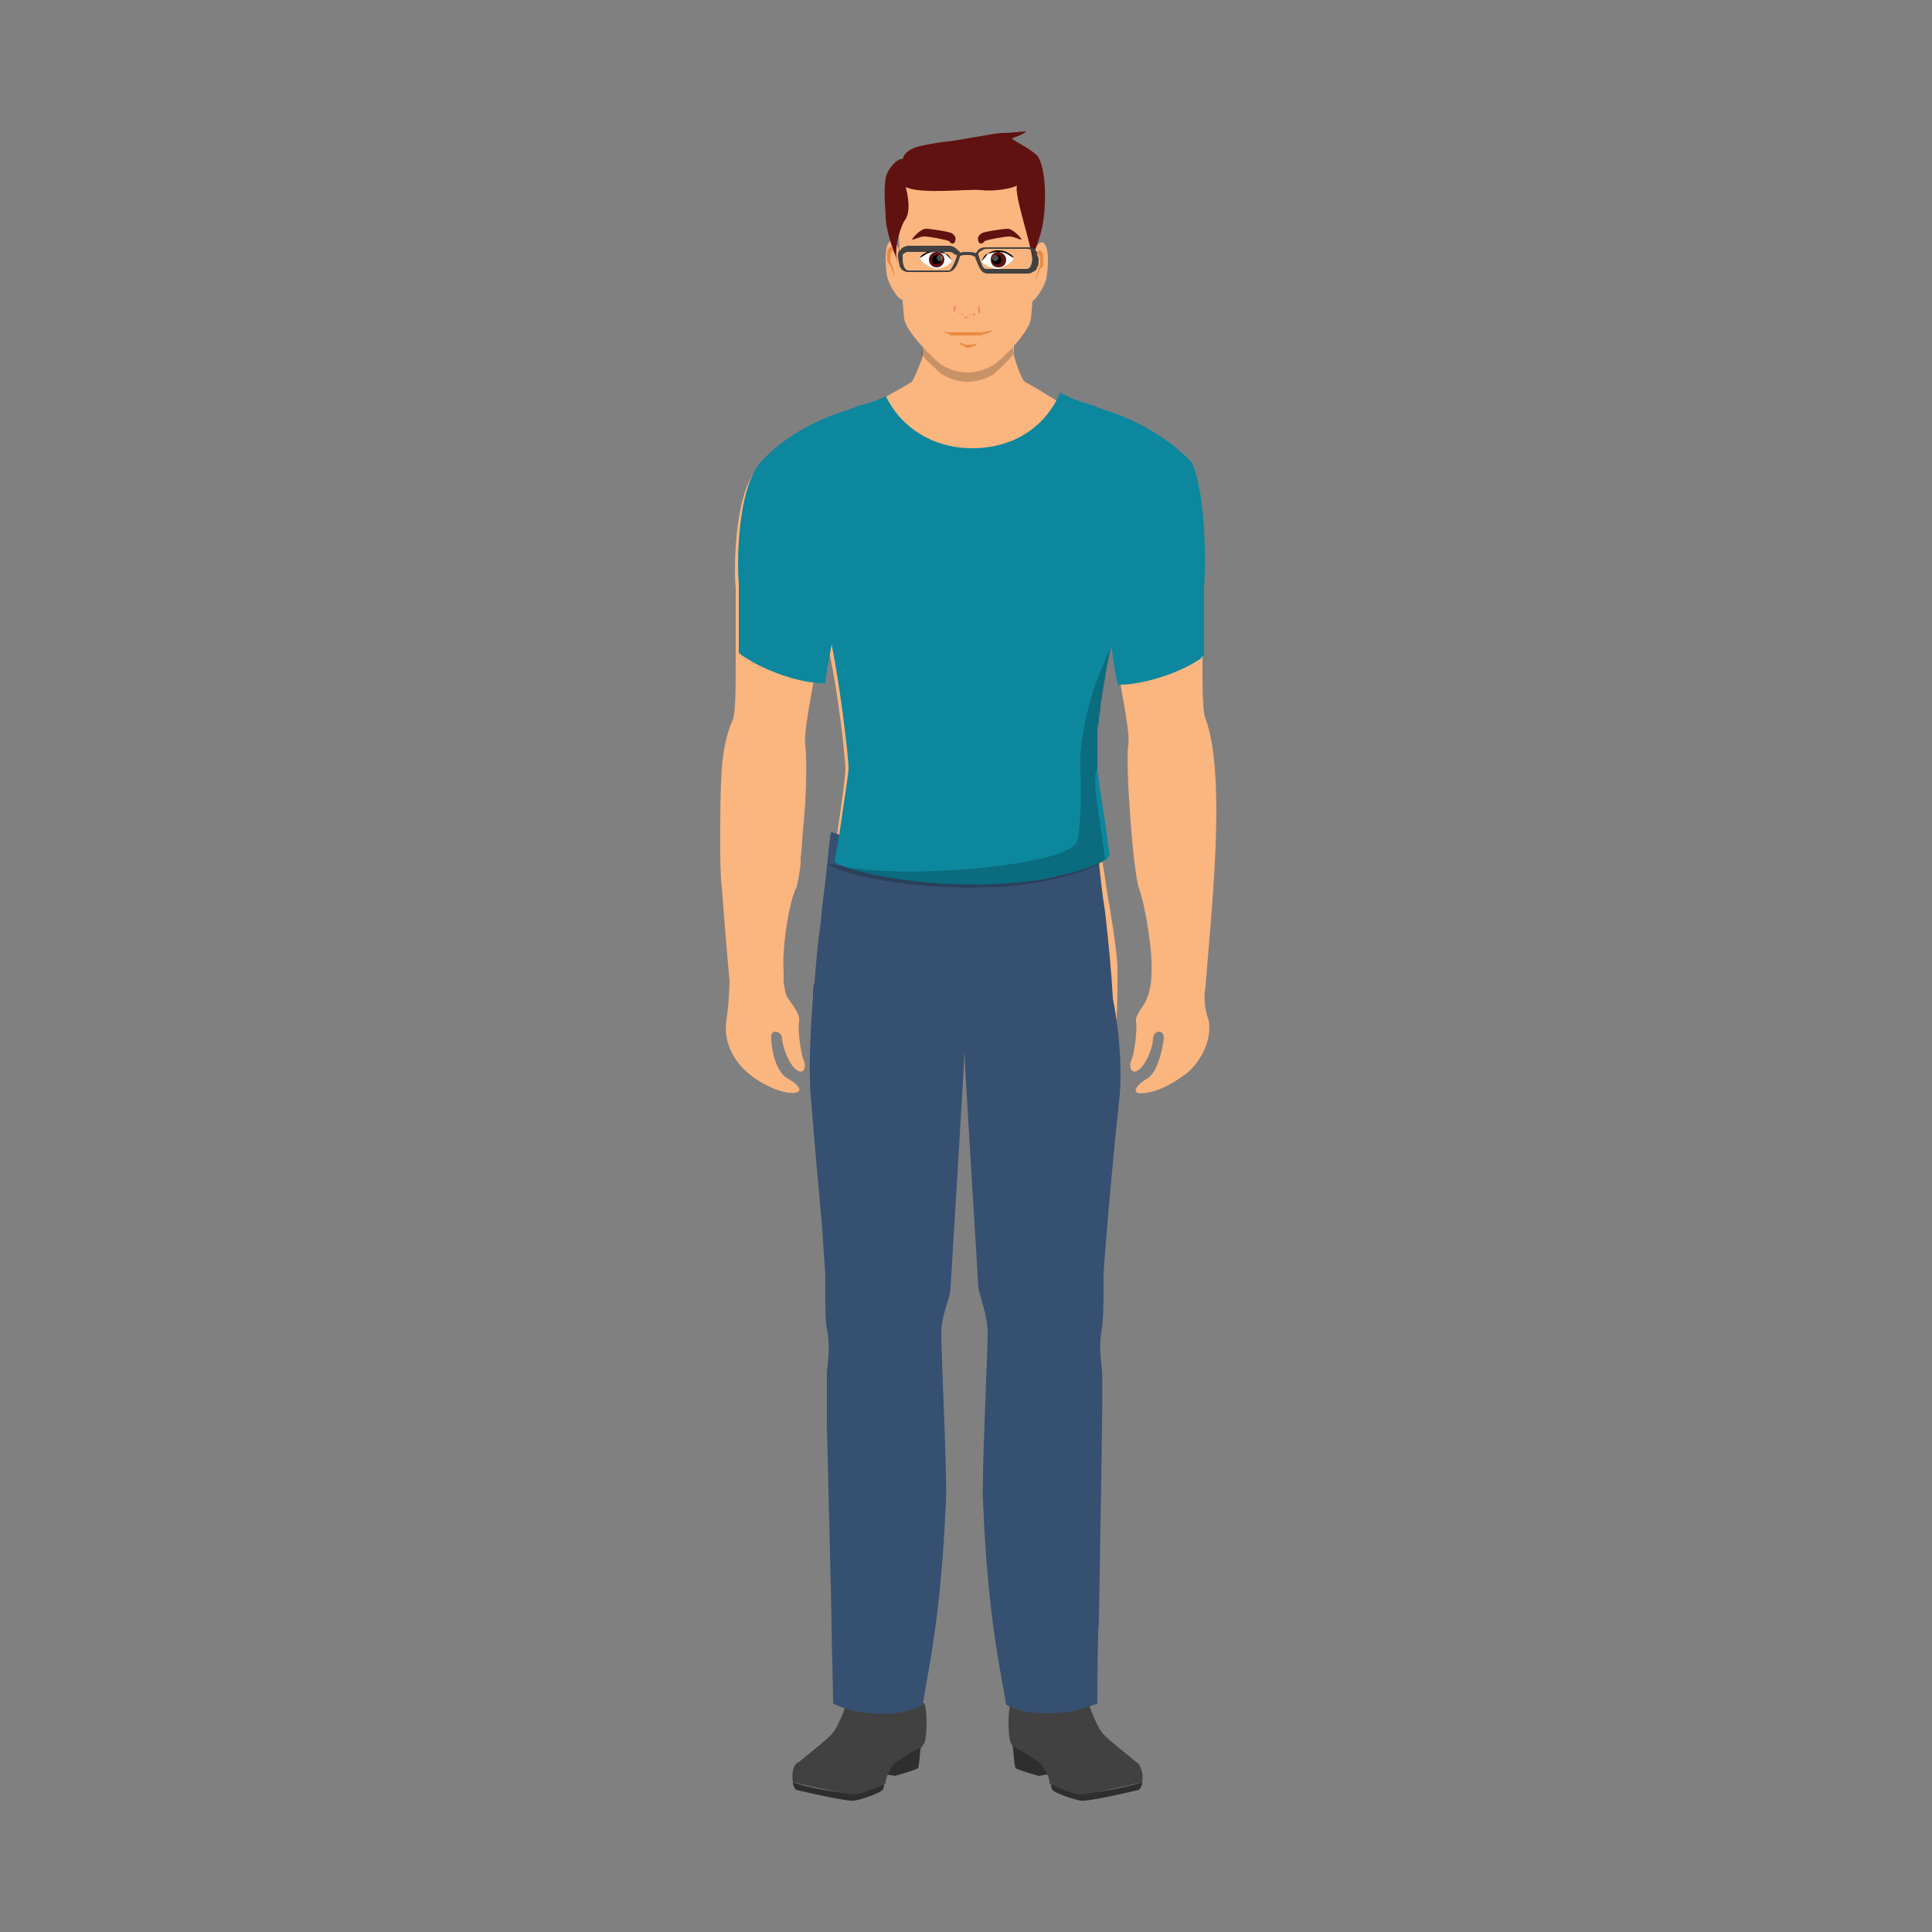
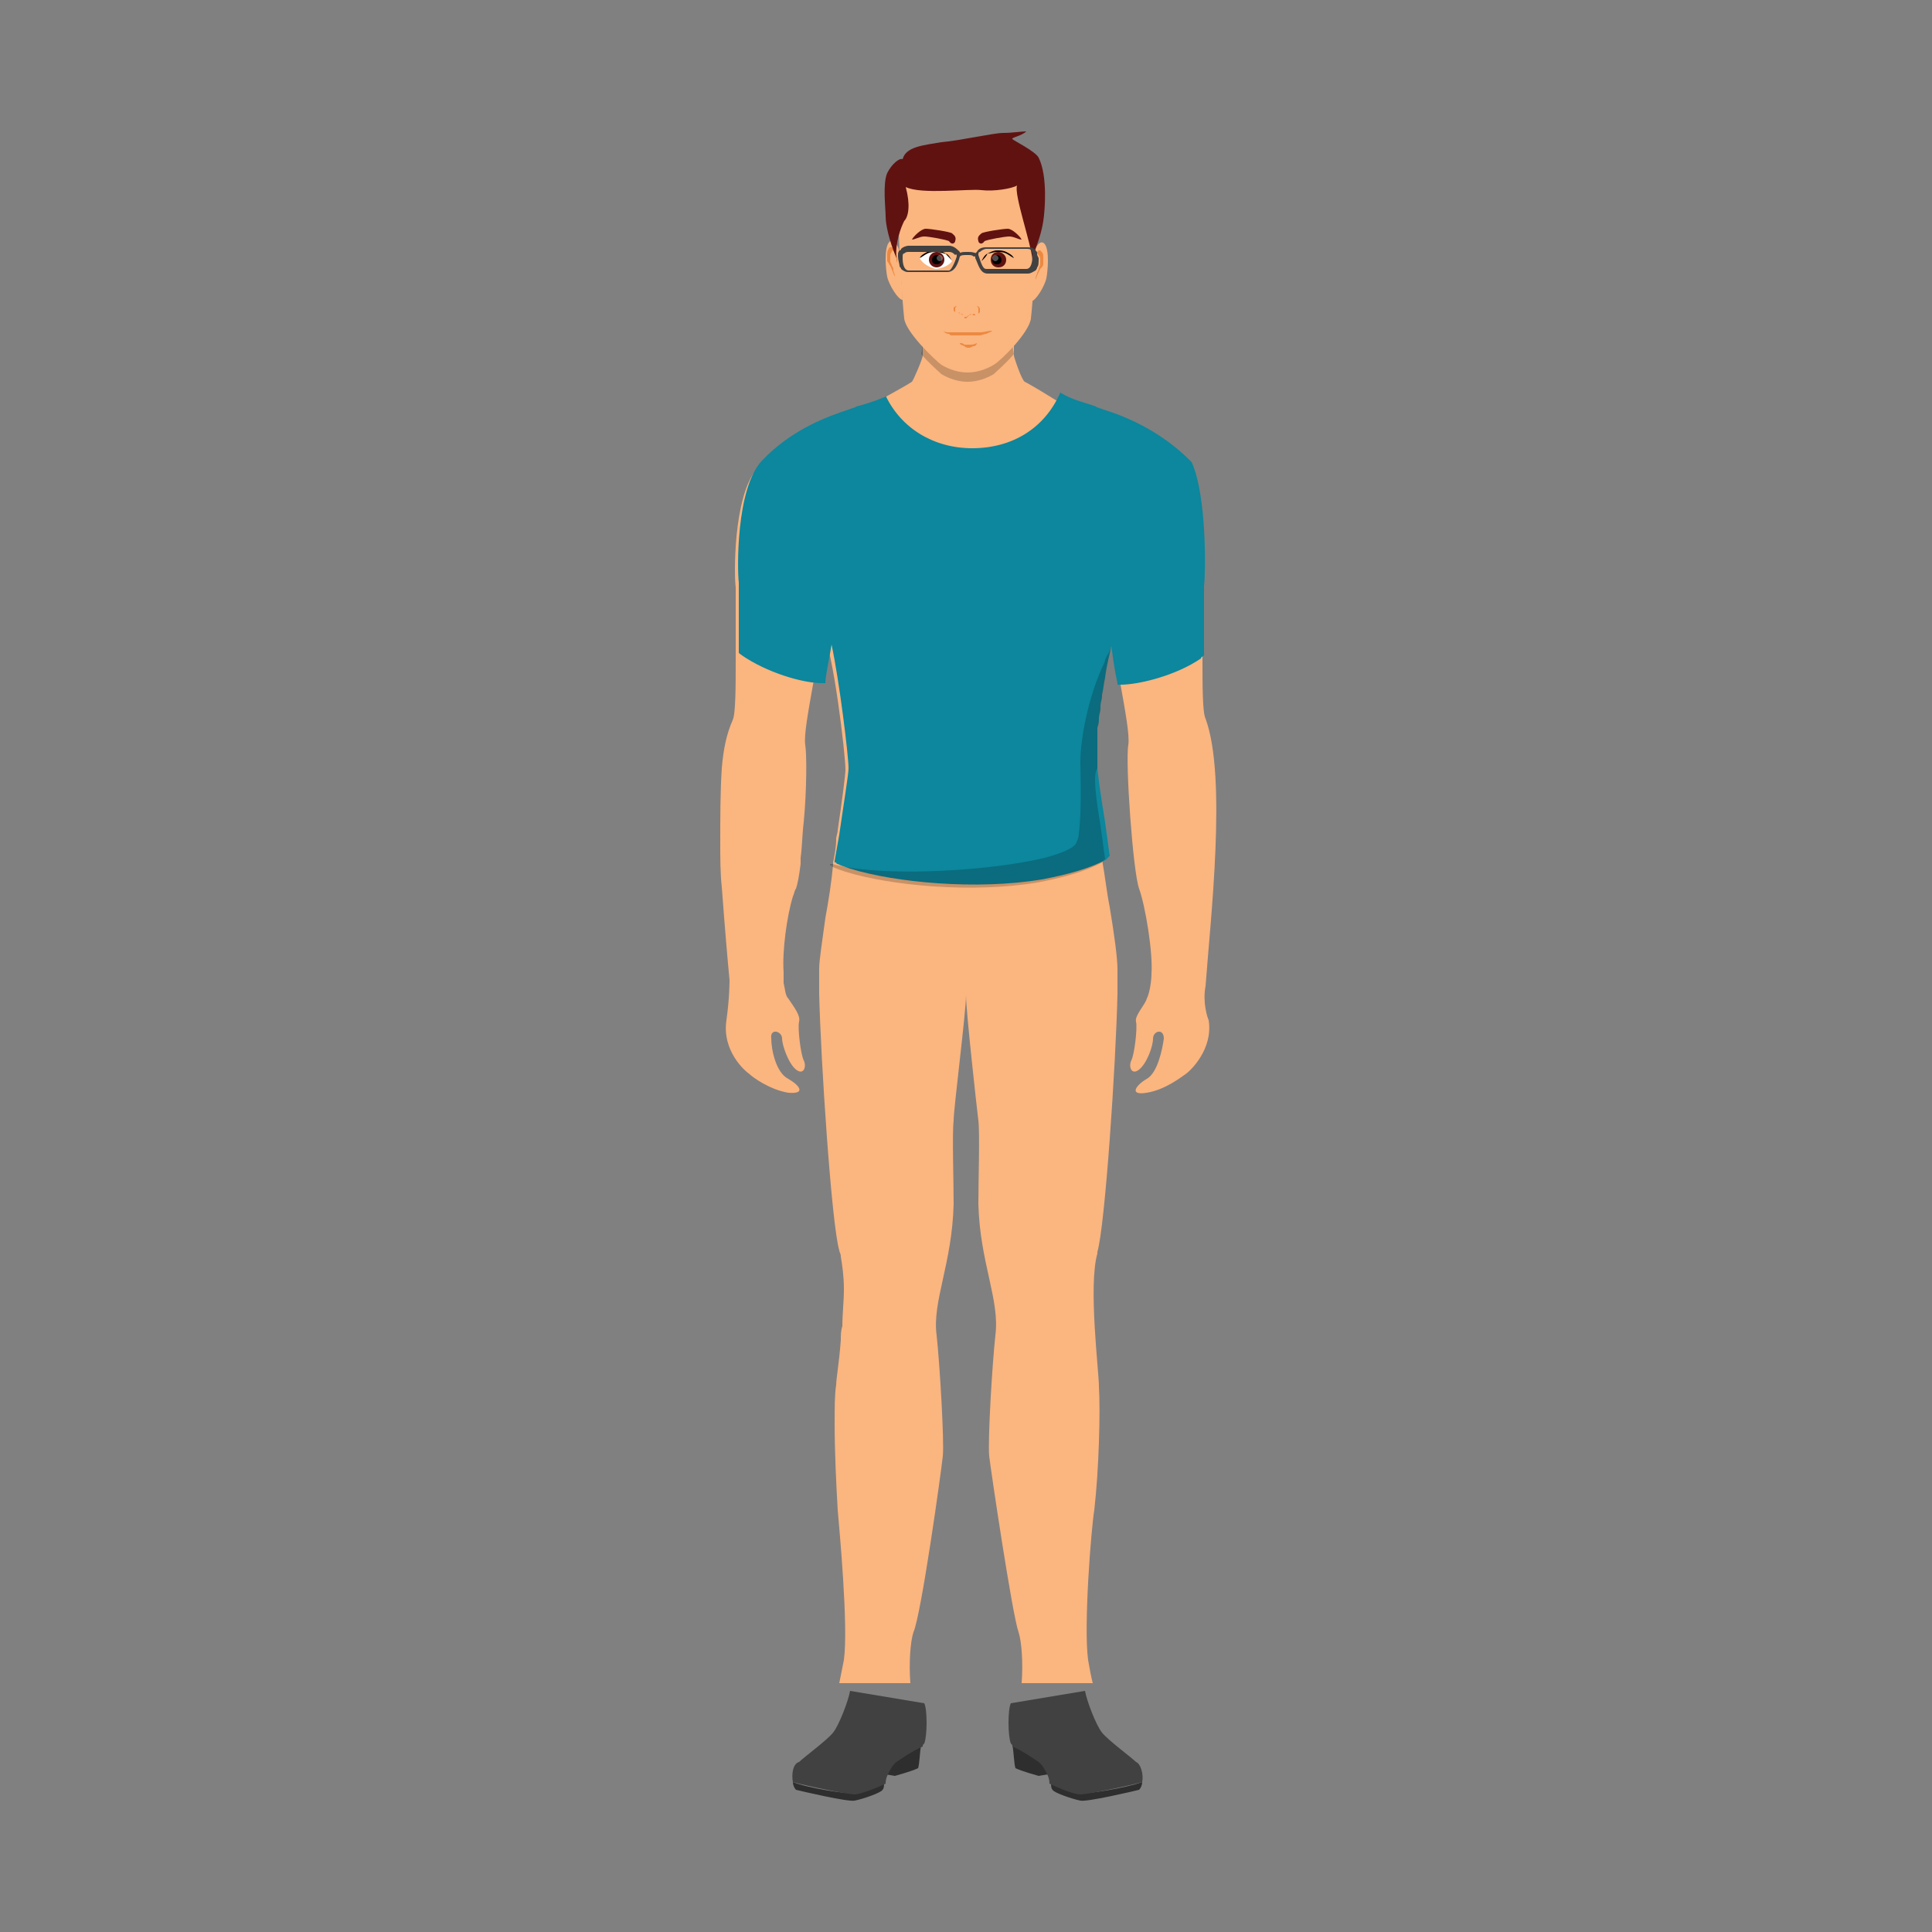
<svg xmlns="http://www.w3.org/2000/svg" version="1.1" id="Layer_1" x="0px" y="0px" viewBox="0 0 125 125" style="enable-background:new 0 0 125 125;" xml:space="preserve">
  <rect x="0" y="0" width="125" height="125" fill="#808080" stroke="none" />
  <style type="text/css">
	.st0{fill:#2E2E2E;}
	.st1{fill:#414141;}
	.st2{fill:#FBB57F;}
	.st3{fill:#365071;}
	.st4{opacity:0.2;fill:#010101;enable-background:new    ;}
	.st5{fill:#EC8941;}
	.st6{fill:#601211;}
	.st7{fill:#FFFFFF;}
	.st8{fill:#010101;}
	.st9{opacity:0.3;fill:#FFFFFF;enable-background:new    ;}
	.st10{fill:#0C879D;}
</style>
  <g>
    <g>
      <path class="st0" d="M57.3,114.8l0.6,0.1c0,0,1.1-0.3,1.5-0.5c0.1-0.3,0.1-1,0.2-1.5c-0.7,0.3-1.3,0.8-1.7,1    C57.6,114.1,57.3,114.8,57.3,114.8z" />
      <path class="st0" d="M51.3,115.3c0,0.2,0.1,0.4,0.2,0.5c0.4,0.1,3.4,0.8,3.8,0.7c0.5-0.1,1.7-0.5,1.8-0.7c0.1-0.1,0.1-0.3,0.1-0.5    c-0.6,0.3-1.6,0.7-2,0.7C54.9,116.1,52.3,115.7,51.3,115.3z" />
      <path class="st1" d="M51.3,115.3c1.1,0.3,3.6,0.8,4,0.8c0.3,0,1.4-0.4,2-0.7c0-0.3,0.1-0.5,0.1-0.5s0.3-0.7,0.6-0.9    c0.3-0.2,1-0.7,1.7-1h0c0-0.1,0-0.1,0.1-0.2c0.2-0.5,0.2-2.2,0-2.6c0,0-4.2-0.7-4.8-0.8c-0.1,0.6-0.7,2.2-1.1,2.7    c-0.4,0.5-1.9,1.6-2.2,1.9C51.3,114.1,51.2,114.8,51.3,115.3z" />
    </g>
    <path class="st2" d="M78.2,66c0.3,1.9-1.2,3.3-1.5,3.5c-0.3,0.2-1.3,1-2.5,1.2c-1.2,0.2-0.7-0.5,0-0.9c0.7-0.4,1-1.9,1.1-2.6   c0-0.7-0.7-0.5-0.7,0c0,0.5-0.4,1.6-0.9,2c-0.5,0.4-0.7-0.2-0.5-0.6c0.2-0.4,0.4-2.1,0.3-2.5c-0.1-0.4,0.6-1.1,0.7-1.5   c0.2-0.4,0.3-1.2,0.3-1.6c0.1-1.4-0.4-4.4-0.8-5.5c-0.4-1.1-0.9-8.2-0.7-9.3c0.1-0.6-0.2-2.2-0.5-3.9h0c-0.3-1.3-0.5-2.7-0.6-3.5   c-0.2,0.3-0.4,1-0.5,1.8c-0.5,2.5-0.9,6.4-0.9,7.1c0,0.3,0.2,1.8,0.5,3.7c0.1,0.7,0.2,1.4,0.3,2.2c0.2,1.1,0.3,2.1,0.5,3.1   c0.3,1.8,0.5,3.3,0.5,4c0,0.2,0,0.5,0,0.9c0,0.2,0,0.5,0,0.7C72.2,68.8,71.5,79.3,71,81c0,0,0,0.1,0,0.1c-0.6,2.1,0.1,7.6,0.1,8.6   c0.1,1.6,0,5.4-0.3,8c-0.2,1.2-0.7,7.5-0.4,9.7c0.1,0.6,0.2,1.1,0.3,1.5h-4.6c0.1-1.3,0-2.7-0.2-3.3c-0.4-1.1-1.8-10.5-1.9-11.4   c-0.1-1,0.2-6,0.4-7.8c0.3-2.3-1-4.7-1.1-8.5c0-1.5,0.1-4.6,0-5.4c-0.1-0.8-0.8-7.1-0.8-8.1c0,1.1-0.8,7.3-0.8,8.1   c-0.1,0.8,0,3.9,0,5.4c-0.1,3.9-1.4,6.3-1.1,8.5c0.2,1.8,0.5,6.9,0.4,7.8c-0.1,1-1.4,10.3-1.9,11.4c-0.2,0.6-0.3,2-0.2,3.3h-4.6   c0.1-0.5,0.2-1,0.3-1.5c0.3-2.2-0.3-8.5-0.4-9.7C54.1,96,54,93.9,54,92.1c0-1,0-1.9,0.1-2.5c0-0.4,0.2-1.5,0.3-2.9   c0-0.3,0-0.6,0.1-0.9c0-0.8,0.1-1.6,0.1-2.4c0-0.8-0.1-1.5-0.2-2.1c0-0.2-0.1-0.3-0.1-0.4c-0.5-1.7-1.2-12.3-1.3-16.6   c0-0.1,0-0.1,0-0.2c0-0.2,0-0.4,0-0.5c0-0.1,0-0.2,0-0.3c0-0.3,0-0.5,0-0.6c0-0.6,0.2-1.8,0.4-3.3c0.2-1.1,0.4-2.3,0.5-3.5   c0,0,0-0.1,0-0.1c0.1-0.5,0.2-1,0.2-1.5c0-0.2,0.1-0.4,0.1-0.6c0.3-2,0.5-3.6,0.5-3.9c0-1-0.8-7.8-1.5-9c0,0.8-0.3,2.2-0.6,3.5   c-0.3,1.7-0.6,3.3-0.5,3.9c0.1,0.6,0.1,2.9-0.1,5c-0.1,0.8-0.1,1.6-0.2,2.3c0,0.1,0,0.3,0,0.4c-0.1,0.8-0.2,1.3-0.3,1.6   c-0.1,0.1-0.1,0.3-0.2,0.5c0,0,0,0,0,0c-0.4,1.3-0.7,3.6-0.6,4.9c0,0,0,0.1,0,0.1c0,0.1,0,0.2,0,0.3c0,0.1,0,0.2,0,0.3   c0.1,0.4,0.1,0.8,0.3,1c0.4,0.6,0.8,1.1,0.7,1.5c-0.1,0.4,0.1,2.1,0.3,2.5c0.2,0.4,0,1-0.5,0.6c-0.5-0.4-0.9-1.6-0.9-2   c0-0.5-0.8-0.7-0.7,0c0,0.7,0.3,2.2,1.1,2.6c0.7,0.4,1.2,1,0,0.9c-1.2-0.2-2.3-1-2.5-1.2C48.2,69.3,46.7,68,47,66   c0.2-1.4,0.2-2.5,0.2-2.6c-0.1-1-0.3-3.3-0.5-6c-0.1-0.9-0.1-1.9-0.1-2.8c0,0,0,0,0,0c0-1.7,0-3.4,0.1-4.9c0.1-1.2,0.3-2.2,0.7-3.1   c0.2-0.4,0.2-2.2,0.2-4c0-2.1,0-4.3,0-4.6c-0.1-0.6-0.2-5.9,1.4-7.7c2.3-2.4,5.2-3.1,6.1-3.4c0.4-0.1,1-0.5,1.7-0.9   c0,0,0.1,0,0.1-0.1c0.9-0.5,1.8-1,2.1-1.2c0.1-0.1,0.7-1.5,0.7-1.7c0,0,0,0,0-0.1c0-0.1,0-0.2,0-0.3c0,0,0-0.1,0-0.1c0,0,0,0,0-0.1   c0,0,0-0.1,0-0.1c0,0,0,0,0,0c0,0,0,0,0,0c0-0.1,0-0.1,0-0.1h5.9c0,0,0,0.1,0,0.1c0,0,0,0.1,0,0.1c0,0,0,0,0,0.1c0,0,0,0.1,0,0.1   c0,0.1,0,0.2,0,0.3c0,0,0,0,0,0.1c0,0.1,0.5,1.6,0.7,1.7c0.2,0.1,0.9,0.5,1.7,1c0.8,0.5,1.7,1,2.2,1.1c0.9,0.4,3.8,1.1,6.1,3.4   c0,0,0,0,0.1,0.1c1.6,1.8,1.5,7,1.4,7.6c0,0.3,0,2.6,0,4.7c0,1.8,0,3.5,0.2,3.9c1.4,3.8,0.3,13.1,0,17.3   C77.8,64.8,78.1,65.8,78.2,66z" />
    <g>
      <path class="st0" d="M67.8,114.8l-0.6,0.1c0,0-1.1-0.3-1.5-0.5c-0.1-0.3-0.1-1-0.2-1.5c0.7,0.3,1.3,0.8,1.7,1    C67.6,114.1,67.8,114.8,67.8,114.8z" />
      <path class="st0" d="M73.9,115.3c0,0.2-0.1,0.4-0.2,0.5c-0.4,0.1-3.4,0.8-3.8,0.7c-0.5-0.1-1.7-0.5-1.8-0.7    c-0.1-0.1-0.1-0.3-0.1-0.5c0.6,0.3,1.6,0.7,2,0.7C70.2,116.1,72.8,115.7,73.9,115.3z" />
      <path class="st1" d="M73.9,115.3c-1.1,0.3-3.6,0.8-4,0.8c-0.4,0-1.4-0.4-2-0.7c0-0.3-0.1-0.5-0.1-0.5s-0.3-0.7-0.6-0.9    c-0.3-0.2-1-0.7-1.7-1h0c0-0.1,0-0.1-0.1-0.2c-0.2-0.5-0.2-2.2,0-2.6c0,0,4.2-0.7,4.8-0.8c0.1,0.6,0.7,2.2,1.1,2.7    c0.4,0.5,1.9,1.6,2.2,1.9C73.8,114.1,74,114.8,73.9,115.3z" />
    </g>
-     <path class="st3" d="M72.4,71.3c-0.5,4.6-1,10.7-1,11.2c0,0.1,0,0.4,0,0.7c0,0.8,0,2.1-0.1,2.7c-0.2,0.9-0.1,2,0,2.7   c0.1,0.6-0.2,15.2-0.2,16.3c-0.1,1.1-0.1,4.4-0.1,5.3c-0.1,0.1-0.3,0.1-0.5,0.2c-1.3,0.5-3.7,0.7-5.2,0c-0.1,0-0.1-0.1-0.2-0.1   c-0.3-1.9-1.2-5.6-1.5-13.2c-0.1-1.3,0.3-9.5,0.3-10.8c0-1.3-0.5-2.3-0.6-3c-0.3-5-0.9-14.5-0.9-15.4c0,0.8-0.6,10.4-0.9,15.4   c0,0.7-0.6,1.7-0.6,3c0,1.3,0.4,9.5,0.3,10.8c-0.3,7.5-1.2,11.2-1.5,13.2c-0.1,0-0.1,0.1-0.2,0.1c-1.5,0.8-3.9,0.5-5.2,0   c-0.2-0.1-0.3-0.1-0.4-0.2c0-0.9-0.1-4.2-0.1-5.3c0-0.8-0.2-8.1-0.3-12.6c0-2,0-3.4,0-3.6c0.1-0.6,0.2-1.8,0-2.7   c-0.1-0.5-0.1-1.4-0.1-2.2c0-0.5,0-1,0-1.2c0-0.2-0.1-1.4-0.2-3.1c-0.2-2.3-0.5-5.4-0.7-8.1c-0.2-1.8-0.1-4.3,0.1-6.9   c0,0,0-0.1,0-0.1c0-0.3,0-0.6,0.1-0.8c0.1-1.3,0.2-2.6,0.4-3.9c0.1-1.3,0.3-2.5,0.4-3.6c0,0,0-0.1,0-0.1c0.1-0.6,0.1-1.2,0.2-1.7   c0-0.2,0-0.3,0.1-0.5c0,0,0.1,0.1,0.2,0.1c1.3,0.5,7.3,1.6,8.4,1.6c0.7,0,3.1-0.5,5.2-1c0.7-0.2,1.4-0.3,1.9-0.5   c0.6-0.2,1-0.3,1.2-0.4c0.1,0,0.2-0.1,0.2-0.1c0,0.6,0.1,1.3,0.2,2.3c0.1,0.9,0.2,2,0.4,3.2c0.2,1.8,0.4,3.7,0.5,5.6   C72.5,67.1,72.6,69.6,72.4,71.3z" />
    <path class="st4" d="M65.6,22.9c-0.5,0.6-1.1,1.1-1.3,1.3c-0.5,0.3-1.1,0.5-1.7,0.5c-0.6,0-1.2-0.2-1.7-0.5   c-0.2-0.2-0.8-0.7-1.3-1.3c0.1-0.4,0.1-0.7,0.1-0.7h5.9C65.5,22.2,65.5,22.5,65.6,22.9z" />
    <path class="st2" d="M66.9,12c-0.4-1.7-3.3-1.9-4.3-1.9s-3.9,0.2-4.3,1.9c-0.4,1.7,0.1,7.7,0.2,8.6c0.1,0.9,2,2.7,2.4,3   c0.5,0.3,1.1,0.5,1.7,0.5c0.6,0,1.2-0.2,1.7-0.5c0.5-0.3,2.3-2.1,2.4-3C66.8,19.8,67.3,13.7,66.9,12z" />
    <g>
      <path class="st2" d="M66.9,16.5c0-0.4,0.4-1.1,0.7-0.7c0.3,0.4,0.2,1.7,0.1,2.2c-0.1,0.5-0.7,1.5-1,1.5c0-0.5,0.1-1.3,0.1-1.8    C66.9,17.2,66.9,16.8,66.9,16.5z" />
      <path class="st5" d="M67.1,17.1c-0.1-0.2-0.1-0.5,0-0.7c0-0.1,0-0.1,0.1-0.2c0.1,0,0.1,0,0.1,0c0,0,0.1,0.1,0.1,0.1    c0.1,0.1,0.1,0.2,0.1,0.4c0,0.1,0,0.3,0,0.4c0,0.1-0.1,0.2-0.2,0.3c-0.1,0.2-0.2,0.4-0.3,0.7c0-0.1,0-0.2,0.1-0.4    c0-0.1,0.1-0.2,0.1-0.3c0-0.1,0.1-0.2,0.1-0.3c0-0.1,0-0.2,0-0.3c0-0.1,0-0.2-0.1-0.3c0,0-0.1-0.1-0.1-0.1c0,0-0.1,0.1-0.1,0.1    c0,0.1-0.1,0.2-0.1,0.3C67.1,16.9,67.1,17,67.1,17.1z" />
    </g>
    <g>
      <path class="st2" d="M58.2,16.4c0-0.4-0.4-1.1-0.7-0.7c-0.3,0.4-0.2,1.7-0.1,2.2c0.1,0.5,0.7,1.5,1,1.5c0-0.5-0.1-1.3-0.1-1.8    C58.3,17.1,58.3,16.7,58.2,16.4z" />
      <path class="st5" d="M58,17c0-0.1,0-0.2,0-0.4c0-0.1,0-0.2-0.1-0.3c0-0.1-0.1-0.1-0.1-0.1c0,0-0.1,0-0.1,0.1    c-0.1,0.1-0.1,0.2-0.1,0.3c0,0.1,0,0.2,0,0.3c0,0.1,0.1,0.2,0.1,0.3c0.1,0.1,0.1,0.2,0.1,0.3c0,0.1,0.1,0.2,0.1,0.4    c-0.1-0.2-0.2-0.5-0.3-0.7c-0.1-0.1-0.1-0.2-0.2-0.3c0-0.1,0-0.3,0-0.4c0-0.1,0-0.3,0.1-0.4c0,0,0-0.1,0.1-0.1s0.1,0,0.1,0    c0.1,0,0.1,0.1,0.1,0.2C58.1,16.5,58.1,16.8,58,17z" />
    </g>
    <path class="st6" d="M58.4,10.3c0.2-0.8,1.3-0.9,2.5-1.1c1.2-0.1,3.4-0.6,4-0.6c0.6,0,1.2-0.1,1.5-0.1c-0.3,0.3-1,0.4-0.9,0.5   s1.5,0.8,1.7,1.2c0.6,1.2,0.4,3.5,0.3,4.1c-0.2,1.3-0.7,2.1-0.7,2.5c-0.1-1.1-1.2-4.2-1-4.8c-0.3,0.2-1.5,0.4-2.3,0.3   c-0.8-0.1-3.9,0.3-4.9-0.2c0.3,1.1,0.2,1.9-0.1,2.2c-0.2,0.4-0.6,1.4-0.5,2.4c-0.5-1.2-0.7-2.2-0.7-2.7c0-0.5-0.2-2.1,0.1-2.8   C57.7,10.6,58.2,10.2,58.4,10.3z" />
    <g>
      <path class="st5" d="M61,21.4c0.1,0.1,0.3,0.1,0.4,0.1c0.1,0,0.1,0,0.2,0c0.1,0,0.1,0,0.2,0c0.3,0,0.5,0,0.8,0c0.1,0,0.3,0,0.4,0    l0.4,0c0.3,0,0.5-0.1,0.8-0.1c0,0,0,0,0,0c0,0,0,0,0,0c-0.1,0.1-0.2,0.1-0.4,0.2c-0.1,0-0.3,0.1-0.4,0.1c-0.2,0-0.3,0-0.4,0    c-0.1,0-0.3,0-0.4,0c-0.3,0-0.5,0-0.8,0c-0.1,0-0.1,0-0.2,0c-0.1,0-0.1,0-0.2-0.1C61.2,21.6,61.1,21.5,61,21.4    C61,21.4,61,21.4,61,21.4C61,21.4,61,21.4,61,21.4z" />
      <path class="st5" d="M62.1,22.2c0.1,0,0.2,0,0.3,0.1c0.1,0,0.2,0,0.3,0c0.2,0,0.3,0,0.5-0.1c0,0.1-0.1,0.2-0.2,0.2    c-0.1,0-0.2,0.1-0.3,0.1c-0.1,0-0.2,0-0.3-0.1C62.2,22.3,62.1,22.3,62.1,22.2z" />
    </g>
    <g>
      <path class="st5" d="M62.1,20.3c0,0-0.1,0-0.1,0c0,0,0,0-0.1,0c0,0,0,0,0,0c0,0,0,0,0,0c0,0,0,0,0,0c0,0,0,0,0,0c0,0,0,0,0.1,0    c0,0,0.1,0,0.1,0c0.1,0,0.2,0.1,0.2,0.1c0,0,0.1,0.1,0.1,0.1c0,0,0.1,0,0.1,0c0.1,0,0.1-0.1,0.2-0.1c0.1-0.1,0.1-0.1,0.2-0.1    c0,0,0.1,0,0.1,0c0,0,0.1,0,0.1,0.1c0,0,0,0,0,0c0,0,0,0,0,0c0,0,0,0-0.1,0c0,0-0.1,0-0.1,0l0.1-0.1c0,0,0,0,0.1,0c0,0,0,0,0,0    c0,0,0,0,0,0c0,0-0.1,0-0.1,0c0,0-0.1,0-0.1,0c-0.1,0-0.1,0.1-0.2,0.1c-0.1,0.1-0.1,0.1-0.2,0.2c-0.1,0-0.1,0-0.1-0.1    c0,0-0.1-0.1-0.1-0.1C62.3,20.3,62.2,20.3,62.1,20.3c0-0.1-0.1-0.1-0.1-0.1c0,0-0.1,0-0.1,0c0,0,0,0,0,0c0,0,0,0,0.1,0L62.1,20.3z    " />
      <g>
        <path class="st5" d="M63.2,19.8c0.1,0,0.2,0.1,0.2,0.2c0,0.1,0,0.1,0,0.2c0,0-0.1,0.1-0.1,0.1c0-0.1,0-0.2,0-0.2     C63.3,19.9,63.3,19.9,63.2,19.8z" />
        <path class="st5" d="M61.9,19.8c-0.1,0.1-0.1,0.1-0.1,0.2c0,0.1,0,0.1,0,0.2c0,0-0.1-0.1-0.1-0.1c0,0,0-0.1,0-0.2     C61.7,19.9,61.8,19.8,61.9,19.8z" />
      </g>
    </g>
    <g>
-       <path class="st7" d="M63.5,16.9c0.2-0.5,0.9-0.6,1.1-0.6c0.3,0,0.9,0.2,1,0.4c-0.2,0.4-0.7,0.6-1,0.7    C64.4,17.4,63.8,17.3,63.5,16.9z" />
      <path class="st6" d="M65.1,16.8c0,0.3-0.2,0.5-0.5,0.5c-0.3,0-0.5-0.2-0.5-0.5c0-0.3,0.2-0.5,0.5-0.5    C64.8,16.3,65.1,16.5,65.1,16.8z" />
      <path class="st8" d="M64.8,16.8c0,0.2-0.1,0.3-0.3,0.3c-0.2,0-0.3-0.1-0.3-0.3c0-0.2,0.1-0.3,0.3-0.3    C64.7,16.5,64.8,16.7,64.8,16.8z" />
      <path class="st9" d="M64.6,16.7c0,0.1-0.1,0.2-0.2,0.2c-0.1,0-0.2-0.1-0.2-0.2c0-0.1,0.1-0.2,0.2-0.2    C64.5,16.5,64.6,16.6,64.6,16.7z" />
      <path class="st8" d="M63.5,16.9c0.1-0.2,0.2-0.4,0.4-0.5c0.2-0.1,0.4-0.2,0.6-0.2c0.2,0,0.4,0,0.6,0.1c0.2,0.1,0.4,0.2,0.5,0.4    l0,0l0,0c0,0.1-0.1,0.1-0.1,0.2c0-0.1,0.1-0.1,0.1-0.2l0,0c-0.2-0.1-0.3-0.2-0.5-0.3c-0.2-0.1-0.4-0.1-0.6-0.1    c-0.2,0-0.4,0.1-0.6,0.1C63.8,16.6,63.7,16.7,63.5,16.9z" />
    </g>
    <path class="st6" d="M63.3,15.6c-0.1-0.3,0.1-0.4,0.2-0.5c0.1-0.1,1.4-0.3,1.7-0.3c0.3,0,0.8,0.5,0.9,0.7c-0.2,0-0.5-0.2-0.8-0.2   c-0.3,0-1.4,0.2-1.6,0.3C63.5,15.9,63.3,15.7,63.3,15.6z" />
    <g>
      <path class="st7" d="M61.6,16.9c-0.2-0.5-0.9-0.6-1.1-0.6c-0.3,0-0.9,0.2-1,0.4c0.2,0.4,0.7,0.6,1,0.7    C60.7,17.4,61.3,17.3,61.6,16.9z" />
      <circle class="st6" cx="60.6" cy="16.8" r="0.5" />
      <path class="st8" d="M60.3,16.8c0,0.2,0.1,0.3,0.3,0.3c0.2,0,0.3-0.1,0.3-0.3c0-0.2-0.1-0.3-0.3-0.3    C60.4,16.5,60.3,16.7,60.3,16.8z" />
      <path class="st9" d="M60.6,16.7c0,0.1,0.1,0.2,0.2,0.2c0.1,0,0.2-0.1,0.2-0.2c0-0.1-0.1-0.2-0.2-0.2S60.6,16.6,60.6,16.7z" />
      <path class="st8" d="M61.6,16.9c-0.1-0.2-0.2-0.4-0.4-0.5c-0.2-0.1-0.4-0.2-0.6-0.2c-0.2,0-0.4,0-0.6,0.1    c-0.2,0.1-0.4,0.2-0.5,0.4l0,0l0,0c0,0.1,0.1,0.1,0.1,0.2c0-0.1-0.1-0.1-0.1-0.2l0,0c0.2-0.1,0.3-0.2,0.5-0.3    c0.2-0.1,0.4-0.1,0.6-0.1c0.2,0,0.4,0.1,0.6,0.1C61.3,16.6,61.5,16.7,61.6,16.9z" />
    </g>
    <path class="st6" d="M61.8,15.6c0.1-0.3-0.1-0.4-0.2-0.5c-0.1-0.1-1.4-0.3-1.7-0.3s-0.8,0.5-0.9,0.7c0.2,0,0.5-0.2,0.8-0.2   c0.3,0,1.4,0.2,1.6,0.3C61.6,15.9,61.8,15.7,61.8,15.6z" />
    <g>
      <path class="st1" d="M63,16.6c-0.1-0.1-0.2-0.1-0.4-0.1v-0.2c0.2,0,0.5,0,0.7,0.2L63,16.6z" />
      <g>
        <path class="st1" d="M67.1,16.4C67.1,16.4,67.1,16.4,67.1,16.4c0-0.1,0-0.1-0.1-0.2v0c0,0,0,0,0-0.1c0,0,0,0-0.1,0c0,0,0,0,0,0     C66.8,16,66.6,16,66.4,16h-2.6c-0.3,0-0.5,0.1-0.6,0.3c0,0-0.1,0.1-0.1,0.1v0c0,0.1-0.1,0.2,0,0.2c0,0,0,0,0,0.1     c0.2,0.4,0.3,1,0.8,1h2.6c0.2,0,0.3-0.1,0.5-0.2l0,0c0,0,0.1-0.1,0.1-0.2v0l0,0c0.1-0.1,0.1-0.3,0.1-0.6c0,0,0,0,0,0v0     c0,0,0,0,0,0v0C67.1,16.5,67.1,16.5,67.1,16.4z M66.4,17.4h-2.6c-0.2,0-0.3-0.3-0.5-0.9c0-0.1,0-0.2,0.1-0.2     c0.1-0.1,0.3-0.2,0.4-0.2h2.6c0.1,0,0.3,0,0.3,0.1c0.1,0.1,0.1,0.2,0.1,0.3C66.8,17,66.7,17.4,66.4,17.4z" />
        <path class="st1" d="M62.1,16.3c0,0-0.1-0.1-0.1-0.1c-0.2-0.2-0.4-0.3-0.6-0.3h-2.6c-0.2,0-0.4,0.1-0.5,0.2c0,0,0,0,0,0     c0,0,0,0.1-0.1,0.1c0,0,0,0,0,0c-0.1,0.1-0.1,0.2-0.1,0.3v0c0,0,0,0,0,0c0,0,0,0,0,0.1c0,0.2,0.1,0.5,0.1,0.6l0,0v0     c0,0.1,0.1,0.1,0.1,0.2c0.1,0.1,0.3,0.2,0.4,0.2h2.6c0.5,0,0.7-0.6,0.8-1c0,0,0,0,0-0.1C62.2,16.5,62.1,16.4,62.1,16.3z      M61.9,16.6c-0.2,0.6-0.4,0.9-0.5,0.9h-2.6c-0.3,0-0.4-0.4-0.4-0.8c0-0.2,0-0.3,0.1-0.3c0.1-0.1,0.2-0.1,0.3-0.1h2.6     c0.2,0,0.3,0.1,0.4,0.2C61.9,16.4,61.9,16.5,61.9,16.6z" />
        <path class="st1" d="M62.1,16.6l-0.2-0.1c0.2-0.2,0.4-0.2,0.7-0.2v0.2C62.3,16.5,62.2,16.5,62.1,16.6z" />
      </g>
    </g>
    <path class="st10" d="M77.9,37.9c0,0.2,0,0.9,0,1.9c0,0.7,0,1.7,0,2.6c-0.1,0.1-0.2,0.1-0.2,0.2c-1.6,1.1-4,1.7-5.2,1.7h0   c-0.1,0-0.2,0-0.2,0c0,0,0-0.1,0-0.1c-0.2-0.9-0.3-1.7-0.4-2.4c-0.1,0.5-0.3,1.2-0.4,2v0c-0.1,0.4-0.1,0.7-0.2,1.1c0,0,0,0.1,0,0.1   c0,0.2-0.1,0.4-0.1,0.6c0,0.1,0,0.2,0,0.2c0,0.2-0.1,0.4-0.1,0.6c0,0.2,0,0.4-0.1,0.6c0,0,0,0,0,0c0,0.1,0,0.2,0,0.3   c0,0.1,0,0.3,0,0.4c0,0.1,0,0.3,0,0.4c0,0.1,0,0.2,0,0.4c0,0.1,0,0.1,0,0.2c0,0,0,0,0,0c0,0.1,0,0.2,0,0.2c0,0,0,0.1,0,0.1   c0,0.1,0,0.1,0,0.2c0,0,0,0,0,0c0,0,0,0.1,0,0.1v0c0,0,0,0.1,0,0.1c0,0.1,0,0.2,0,0.2c0,0.3,0.2,1.8,0.5,3.6   c0.1,0.7,0.2,1.5,0.3,2.2c0,0-0.1,0-0.1,0.1c0,0-0.1,0-0.1,0.1c-1.1,0.6-2.6,1-4.2,1.3c-4.2,0.7-9.5,0.2-12.4-0.7   c-0.3-0.1-0.6-0.2-0.8-0.3c0,0-0.1,0-0.1-0.1c0,0-0.1,0-0.1,0c0,0,0-0.1,0-0.1c0.1-0.6,0.2-1.1,0.3-1.7c0.3-2.1,0.6-3.9,0.6-4.3   c0-0.8-0.6-5.7-1.1-8c-0.1,0.7-0.3,1.5-0.4,2.4c0,0,0,0.1,0,0.1c-0.1,0-0.2,0-0.2,0c-1.3,0-3.6-0.7-5.2-1.8   c-0.1-0.1-0.2-0.1-0.2-0.2v0c0-0.9,0-1.8,0-2.5c0-1.1,0-1.8,0-2c-0.1-0.8-0.2-6.1,1.5-7.9c2-2.1,4.4-2.9,5.6-3.3   c0.2-0.1,0.4-0.1,0.5-0.2c0.4-0.1,1.1-0.3,1.8-0.6c0,0,0.1,0,0.1-0.1c1,2.1,3.1,3.4,5.6,3.4c2.6,0,4.7-1.3,5.7-3.6   c0.8,0.5,1.8,0.7,2.3,0.9c0.1,0.1,0.3,0.1,0.5,0.2c1.3,0.4,3.6,1.3,5.6,3.3c0,0,0.1,0.1,0.1,0.1C78.1,32.1,78,37.2,77.9,37.9z" />
    <path class="st4" d="M71.2,53.4c0.1,0.7,0.2,1.5,0.3,2.2c0,0-0.1,0-0.1,0.1c0,0-0.1,0-0.1,0.1c-1.1,0.6-2.6,1-4.2,1.3   c-4.2,0.7-9.5,0.2-12.4-0.7c-0.3-0.1-0.6-0.2-0.8-0.3c0,0-0.1,0-0.1-0.1c0,0-0.1,0-0.1,0c0,0,0-0.1,0-0.1c0,0,0.1,0,0.1,0   c0,0,0.1,0,0.1,0c0.2,0.1,0.5,0.1,0.8,0.2c3.5,0.6,9.6,0.2,12.9-0.6c1.1-0.3,1.8-0.6,2-0.9c0.1-0.2,0.2-0.4,0.2-0.7   c0.2-1.4,0.1-4.2,0.1-4.5c0,0,0-0.1,0-0.2c0-0.9,0.3-3.5,1.4-6c0.1-0.2,0.2-0.4,0.2-0.5c0.1-0.3,0.3-0.5,0.4-0.8   c-0.3,1.1-0.4,1.9-0.4,2v0c0,0,0,0,0,0c-0.1,0.4-0.1,0.7-0.2,1.1c0,0,0,0.1,0,0.1c0,0.2-0.1,0.4-0.1,0.6c0,0.1,0,0.2,0,0.2   c0,0.2-0.1,0.4-0.1,0.6c0,0.2,0,0.4-0.1,0.6c0,0,0,0,0,0c0,0.1,0,0.2,0,0.3c0,0.1,0,0.3,0,0.4c0,0.1,0,0.3,0,0.4c0,0.1,0,0.2,0,0.4   c0,0.1,0,0.1,0,0.2c0,0,0,0,0,0c0,0.1,0,0.2,0,0.2c0,0,0,0.1,0,0.1c0,0.1,0,0.1,0,0.2c0,0,0,0,0,0c0,0,0,0.1,0,0.1v0   c0,0,0,0.1,0,0.1c0,0.1,0,0.2,0,0.2C70.7,50.1,70.9,51.6,71.2,53.4z" />
  </g>
</svg>